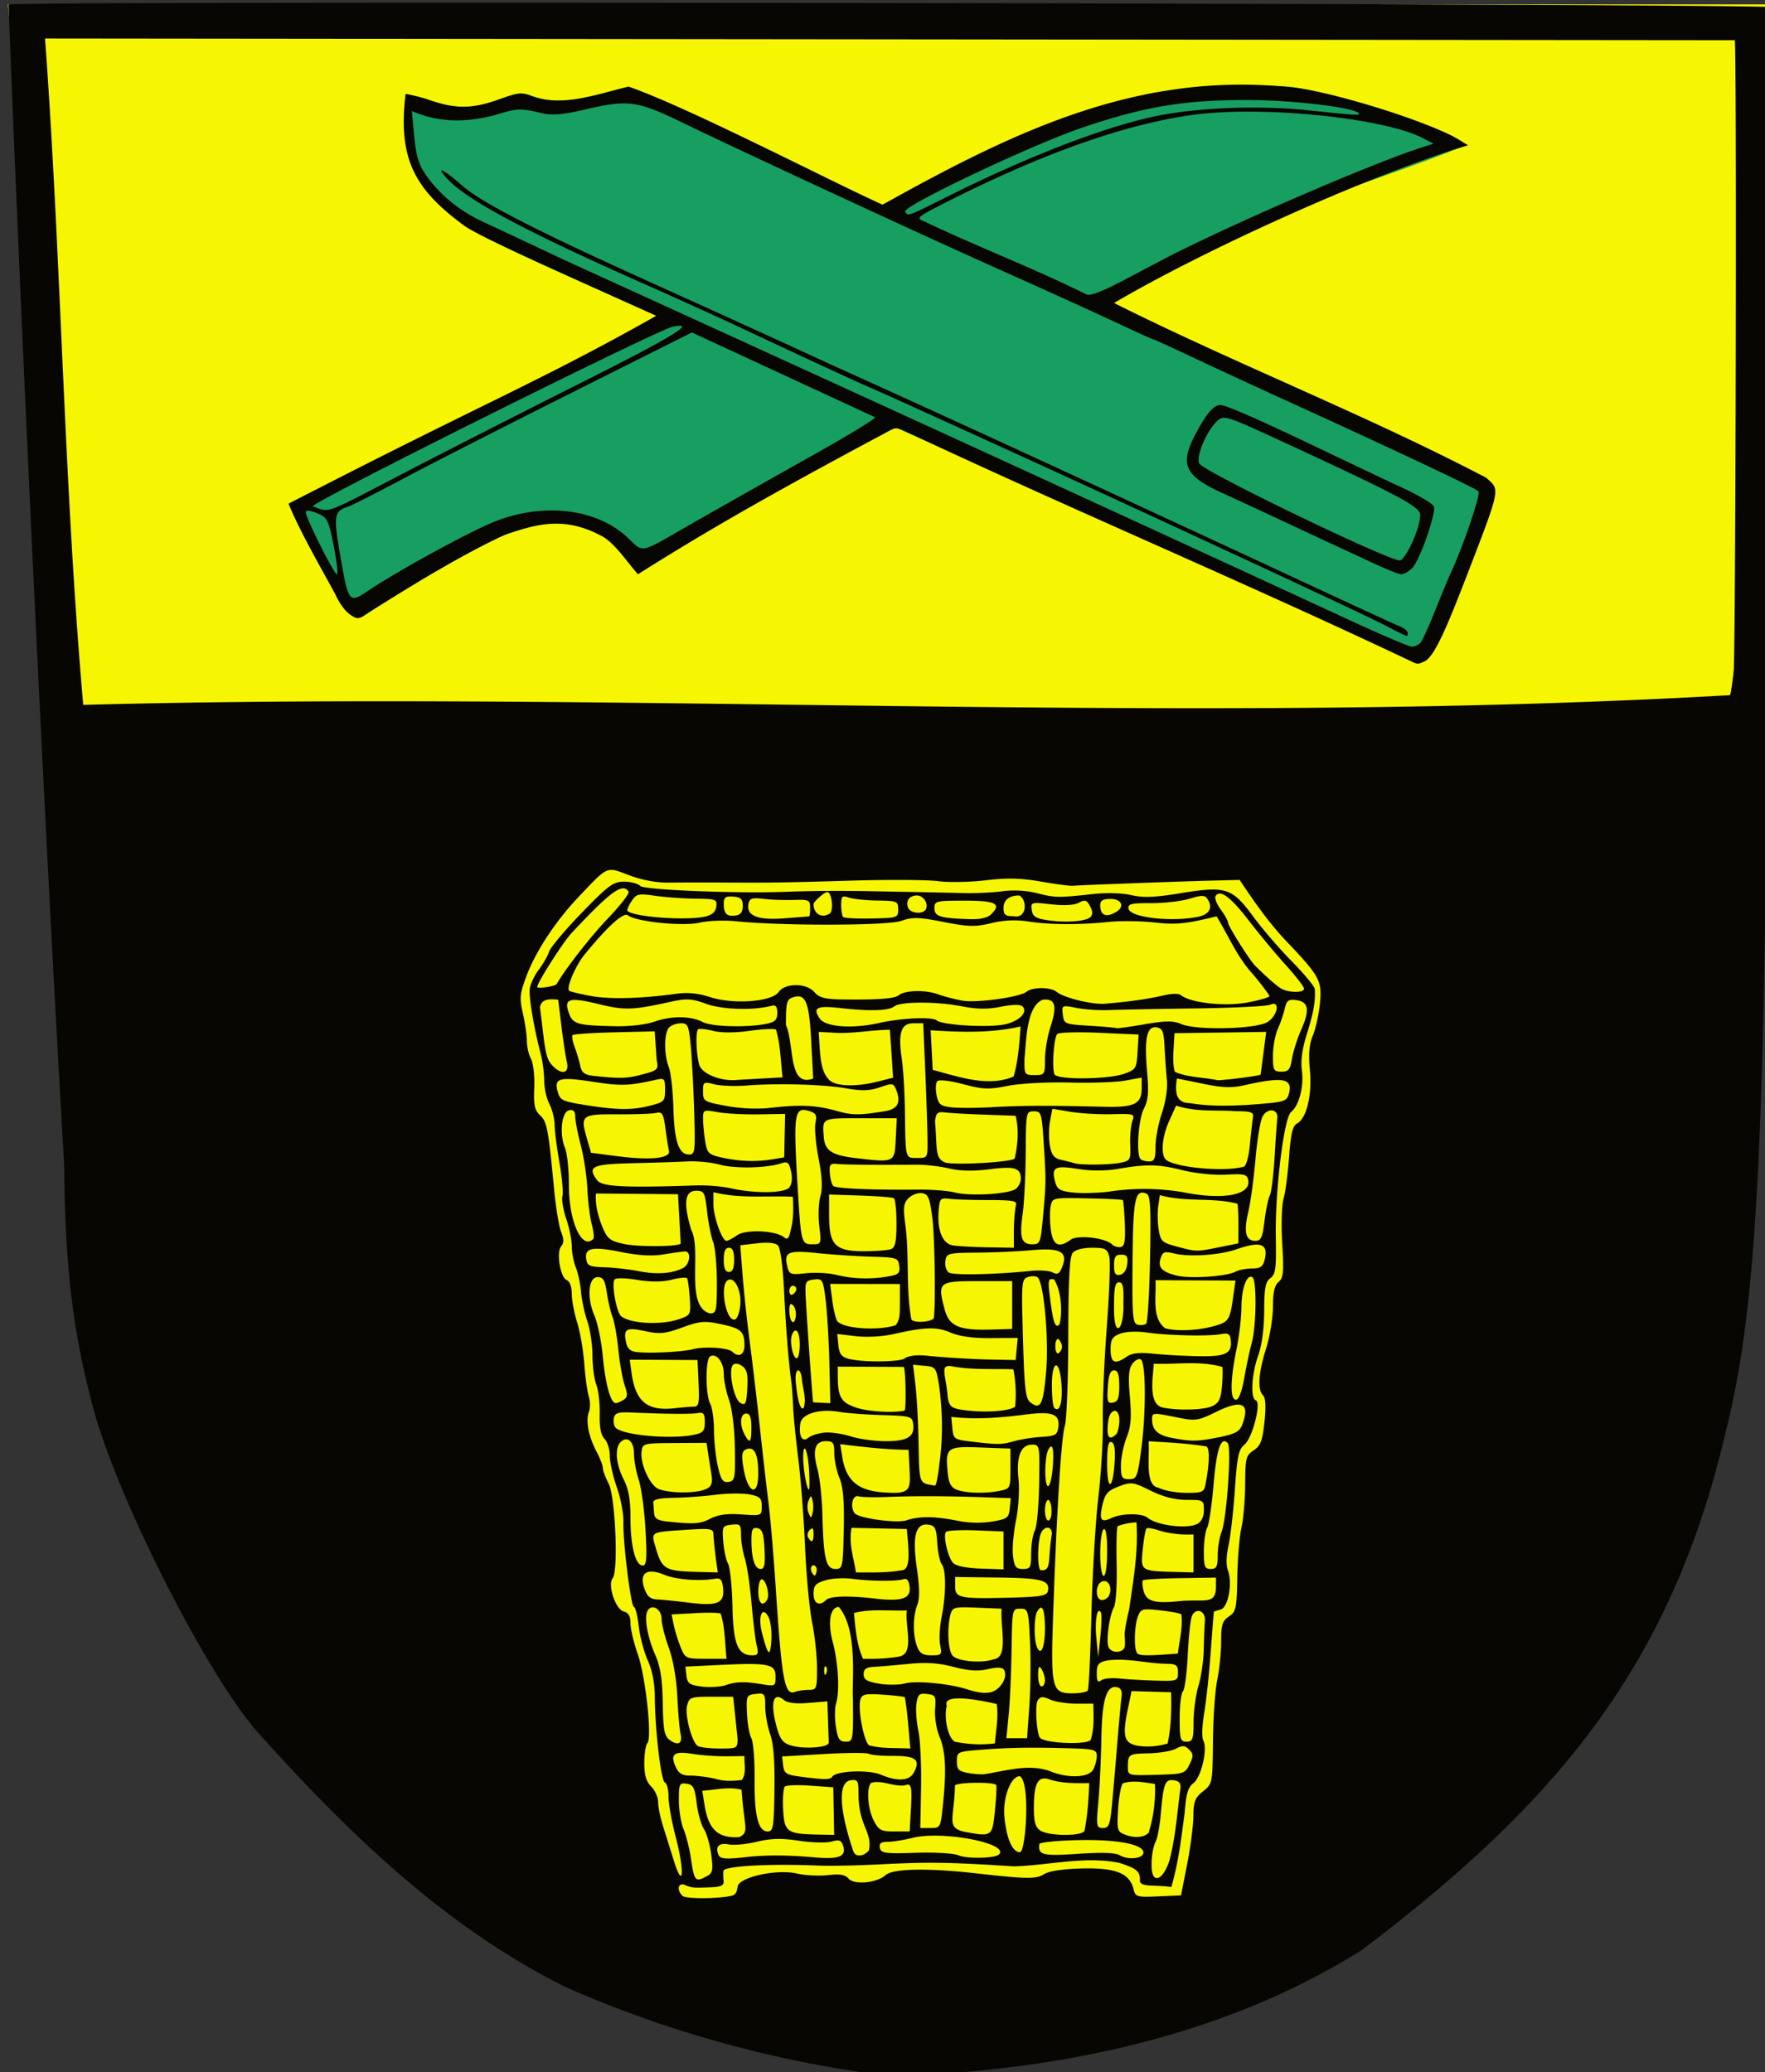
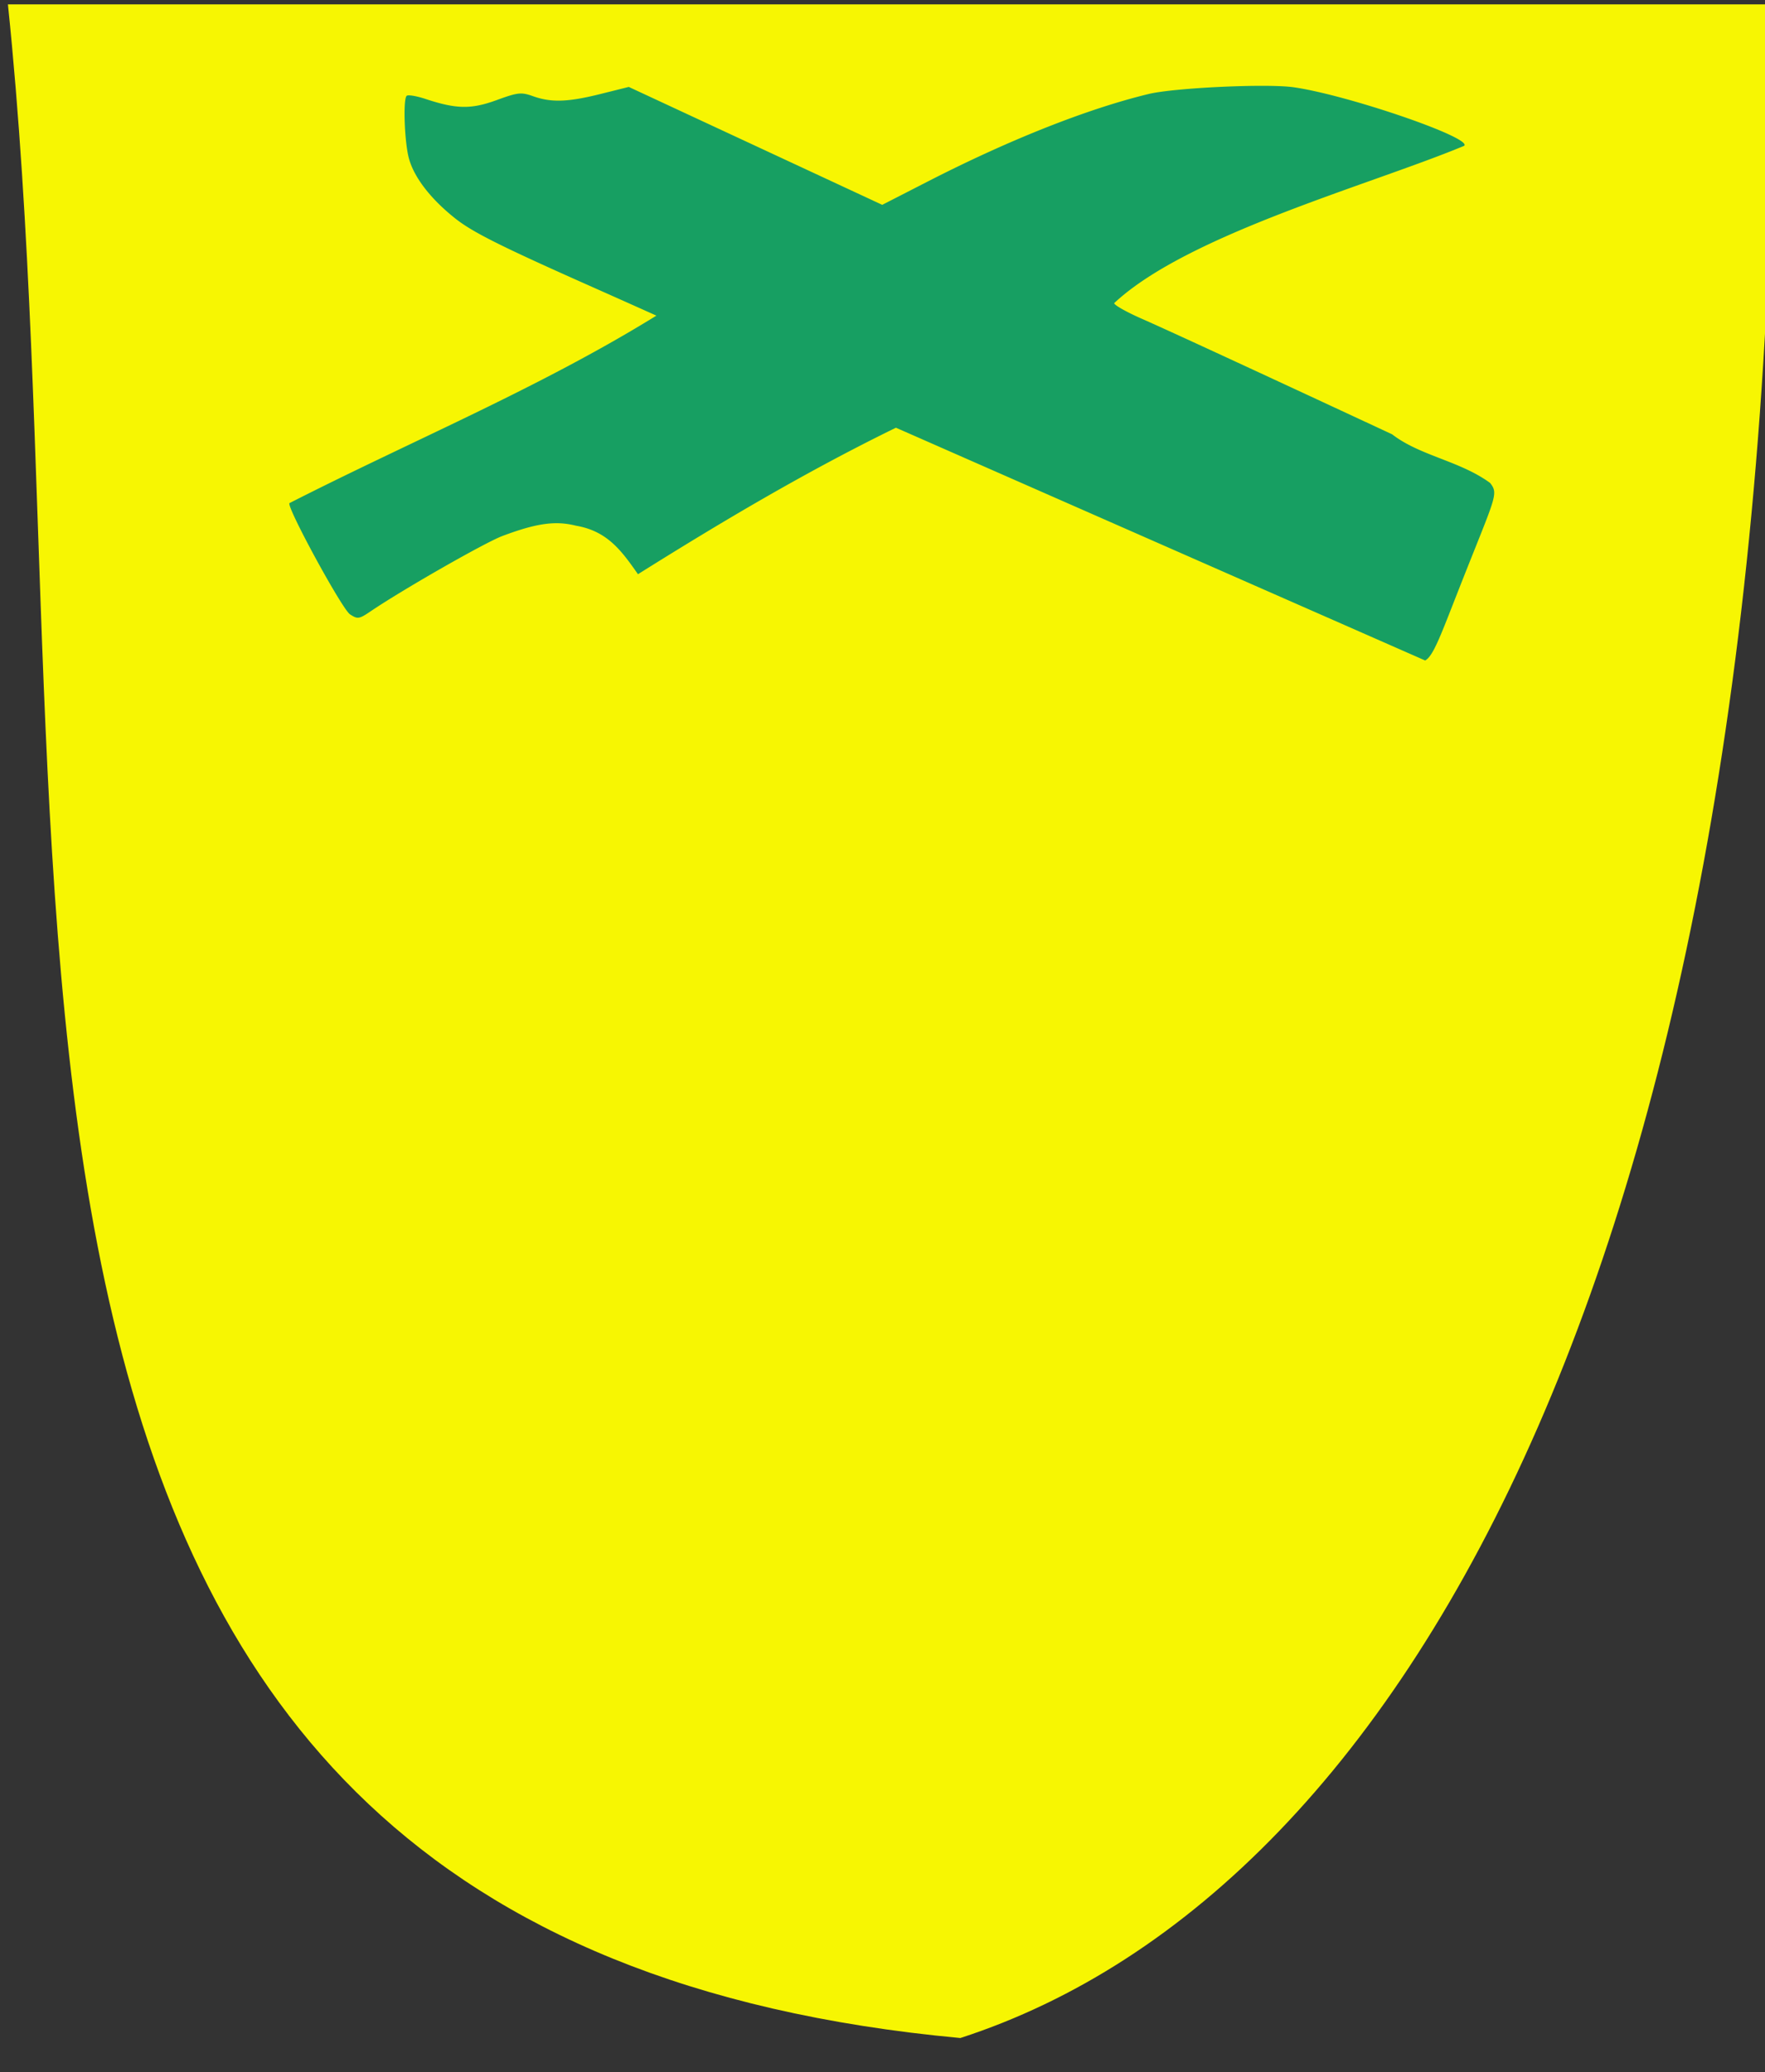
<svg xmlns="http://www.w3.org/2000/svg" xml:space="preserve" height="600" width="511">
  <rect width="100%" height="100%" fill="#333333" stroke="none" />
  <path d="M2.295 1.271h511.243c.528 356.027-104.186 546.234-235.496 588.805C-35.01 561.082 29.102 260.454 2.295 1.27z" style="fill:#f7f602" />
  <path d="M259.387 123.839c-25.768 12.58-50.411 27.185-74.68 42.416-4.685-6.68-8.797-12.495-17.952-14.045-5.939-1.5-11.457-.727-21.327 2.99-5.047 1.9-28.7 15.418-38.052 21.746-3.423 2.317-3.824 2.378-6.047.921-2.307-1.511-18.482-31.233-17.521-32.195 35.428-18.063 72.419-33.38 106.231-54.284a5514 5514 0 0 0-18.497-8.267c-26.449-11.747-34.669-15.857-39.719-19.857-7.06-5.593-11.864-11.786-13.406-17.285-1.3-4.635-1.773-17.141-.69-18.226.377-.377 2.852.031 5.5.907 8.92 2.95 13.19 3.017 20.574.32 6.141-2.241 7.101-2.345 10.5-1.132 5.281 1.885 10.083 1.73 19.528-.628l8.213-2.051 73.382 34.14 13.31-6.822c23.474-12.032 46.173-21.018 63.857-25.28 7.466-1.8 34.221-3.04 41.92-1.944 15.692 2.234 51.93 14.675 49.396 16.957-27.245 11.347-80.077 25.66-101.337 45.551.006.55 3.49 2.531 7.741 4.403 7.67 3.375 30.412 13.874 72.731 33.574 8.084 6.249 19.608 7.665 28.369 14.083 2.609 3.317 1.502 3.892-9.313 31.44-5.028 12.806-7.17 18.723-9.489 19.964L259.387 123.84z" style="fill:#179f62" />
-   <path d="M163.728 575.308c-34.852-17.373-62.684-44.39-88.465-73.037-14.561-15.815-41.22-68.107-48.353-94.849-5.823-21.825-8.099-40.958-8.32-69.953C13.06 242.96 6.33 101.375 2.471 1.305c1.706-1.081 511.343-.284 510.675.797-2.614 82.065 1.286 162.903-1.856 244.119-1.145 113.143-5.167 142.79-12.372 171.295-16.26 66.993-50.385 106.013-104.653 147.088-40.49 25.452-89.024 35.133-136.411 36.531-32.508-4.032-64.163-12.59-94.127-25.827zm49.814-28.924c0-2.793 11.139-5.33 17.234-3.924 2.347.54 6.37.745 8.94.453 3.452-.391 5.004-.133 5.933.986 1.593 1.92 8.205 1.305 10.752-1 2.086-1.887 12.167-2.085 26.141-.512 14.95 1.682 17.4 1.71 19.779.224 1.431-.894 5.52-1.5 11-1.629 9.692-.229 13.704 1.38 14.852 5.955.576 2.293.952 2.405 7.179 2.127l6.571-.293 1.771-9c.974-4.95 1.789-11.233 1.81-13.962.032-4.191.466-5.304 2.788-7.155 2.72-2.168 2.752-2.333 2.874-14.538.068-6.79.63-14.769 1.25-17.731.62-2.963 1.126-7.97 1.126-11.128 0-4.845.352-5.976 2.25-7.238 2.058-1.368 2.265-2.339 2.423-11.372.095-5.432.638-11.9 1.206-14.376.569-2.475 1.054-8.16 1.078-12.635.04-7.475.24-8.263 2.46-9.719 1.995-1.307 2.541-2.737 3.125-8.19.476-4.446.34-6.974-.417-7.731-1.662-1.663-1.35-6.42.888-13.564 1.093-3.486 1.987-8.944 1.987-12.127 0-4.14.466-6.176 1.637-7.147 1.39-1.154 1.548-2.818 1.047-11.042-.325-5.326-.154-11.183.379-13.014.533-1.832 1.256-7.29 1.606-12.128.488-6.738 1.027-9.005 2.304-9.688 2.772-1.484 4.391-8.218 3.715-15.452-.434-4.652-.186-7.518.868-10.043.812-1.942 1.733-6.117 2.047-9.276.636-6.403-.113-7.848-8.866-17.1-5.536-5.659-10.03-12.1-14.384-18.644l-7.926.196c-9.015.223-38.158 1.303-40.427 1.498-.825.071-4.963-.477-9.197-1.218-5.787-1.014-9.756-1.104-16-.364-4.566.541-10.742.653-13.724.25-2.982-.405-14.232-.477-25-.161-20.464.6-22.61.632-38.079.554-5.225-.027-11.975-.013-15 .03-3.416.05-7.728-.76-11.382-2.138-6.74-2.541-5.951-2.881-14.724 6.353-6.533 6.878-12.358 15.72-14.99 22.758-1.958 5.237-2.078 6.474-1.056 10.9.634 2.747 1.152 6.34 1.152 7.984 0 1.644.538 3.973 1.196 5.174.66 1.205 1.08 4.942.94 8.339-.21 5.02.103 6.494 1.696 8 2.013 1.902 2.377 3.824 4.043 21.345.496 5.225 1.412 10.792 2.036 12.372.833 2.114.838 3.226.017 4.215-1.465 1.766-.236 9.08 1.647 9.803.844.324 1.425 1.923 1.425 3.92 0 1.855.698 5.581 1.55 8.281.852 2.7 1.781 8.06 2.065 11.91.283 3.85.871 8.124 1.306 9.5.435 1.374.456 3.4.046 4.5-.973 2.611-.11 7.139 2.19 11.484 1.013 1.917 1.843 4.077 1.843 4.8 0 .723.758 2.755 1.683 4.515 1.92 3.654 2.842 25.33 1.163 27.374-1.543 1.879.798 9 3.162 9.618 1.42.371 1.992 1.366 1.992 3.458 0 1.615.94 5.595 2.087 8.844 2.29 6.48 4.222 24.33 2.8 25.856-.488.523-.887 3.11-.887 5.75 0 3.467.556 5.356 2 6.8 1.1 1.1 2 3.11 2 4.465 0 1.356.606 4.394 1.346 6.75.74 2.357 2.19 6.985 3.22 10.285 2.74 8.777 3.135 3.069.487-7.041-1.13-4.31-2.053-9.513-2.053-11.564 0-2.05-.475-3.887-1.056-4.08-1.123-.374-2.871-15.435-2.917-25.12-.016-3.603-.777-7.453-2.006-10.15-1.089-2.39-2.276-6.865-2.638-9.945-.362-3.08-.982-5.6-1.38-5.6-.894 0-3.253-18.995-3.06-24.657.077-2.287-.779-6.771-1.901-9.966-1.123-3.194-2.042-7.318-2.042-9.164 0-1.845-.687-4.043-1.527-4.883-1.05-1.05-1.485-3.296-1.391-7.179.074-3.108-.363-6.918-.973-8.466-.61-1.548-1.115-5.373-1.123-8.5-.008-3.127-.677-7.586-1.487-9.91s-1.632-6.15-1.828-8.5c-.195-2.351-.876-5.542-1.513-7.09-.637-1.548-1.158-4.28-1.158-6.072 0-1.791-.723-5.379-1.606-7.972-.884-2.594-1.382-5.578-1.106-6.631.275-1.053-.118-5.424-.874-9.712-.756-4.289-1.383-9.209-1.394-10.933-.01-1.725-.692-4.425-1.513-6-.822-1.576-1.497-4.613-1.5-6.749-.003-2.136-.431-5.511-.95-7.5-2.024-7.75-3.542-16.73-3.232-19.116.18-1.375 1.352-3.85 2.607-5.5 1.254-1.65 2.597-4 2.983-5.221.386-1.222 4.64-6.285 9.451-11.25 7.731-7.978 9.156-9.029 12.242-9.029 1.92 0 4.055.563 4.743 1.25 1.155 1.154 28.095 2.23 42.15 1.682 6.717-.261 15.642-.332 23.5-.187l14.5.269c4.124.076 10.2.209 13.5.295 3.3.086 8.336-.155 11.191-.535 3.2-.426 7.045-.21 10.018.56 5.154 1.338 6.224 1.353 16.29.236 3.785-.42 8.38-.284 11 .326 3.453.804 6.776.673 14.28-.56 13.057-2.148 14.905-1.557 20.963 6.7 2.61 3.555 7.672 9.434 11.25 13.064 3.58 3.63 6.557 7.23 6.618 8 .264 3.342-.344 6.816-2.26 12.9-1.376 4.37-1.86 7.871-1.477 10.682.63 4.622-.813 10.163-3.13 12.022-2.069 1.66-4.66 22.954-4.416 36.296.164 9.005-.059 10.684-1.568 11.795-1.425 1.048-1.767 2.853-1.797 9.5-.023 5.129-.68 10-1.75 12.99-1.906 5.327-2.273 12.362-.672 12.895 1.684.562-.98 10.95-3.287 12.819-1.69 1.368-2.121 3.396-2.781 13.06-.43 6.293-1.262 13.583-1.849 16.2-.657 2.933-.723 5.664-.172 7.114 1.406 3.698.094 10.803-2.101 11.377-1.018.266-1.89.543-1.94.617-.05.073-.464 5.308-.923 11.633-.458 6.325-1.317 14.354-1.909 17.842-.608 3.584-.707 7-.227 7.858 1.316 2.351-.613 10.6-2.881 12.316-1.555 1.178-2.118 3.077-2.521 8.5-.958 7.192-1.763 14.384-3.873 21.576-5.287-.807-9.525.282-9.088-2.303-.016-2.275-1.195-3.192-6.067-4.718-10.02-1.997-20.31.743-30.422 1.031-19.469-1.233-24.646-1.305-39.5-.543-6.05.31-13.7.455-17 .322-14.75-.593-27.459.125-27.615 1.56-.063.583-.035 1.847.063 2.81.14 1.368-.654 1.784-3.635 1.907-5.126.212-5.541.176-7.563-.654-1.976-.81-2.461 1.385-.695 3.15.965.966 11.608.835 14.695-.18.965-.561 1.051-1.348 1.25-2.36zm-8.906-3.163c1.714-.917 1.876-1.708 1.281-6.25-.375-2.86-1.336-6.207-2.136-7.439-.8-1.232-1.743-4.607-2.097-7.5-.544-4.46-.984-5.31-2.892-5.58-2.08-.296-2.25.063-2.25 4.782 0 2.806.609 6.557 1.352 8.336.743 1.779 1.687 5.477 2.097 8.218 1.045 6.977 1.27 7.24 4.645 5.433zm133.919-4.487c1.816-6.85 2.258-13.96 3.196-20.962.205-1.405-.353-2.092-1.873-2.309-2.556-.364-3.025.825-3.795 9.635-.304 3.48-.956 7.08-1.449 8.001-1.236 2.31-1.67 8.428-.707 9.985 1.134 1.836 3.24-.143 4.628-4.35zm-103.013-.994c7.264.69 9.545-.179 8.566-3.262-.533-1.679-1.132-1.906-3.357-1.274-1.49.423-5.74.312-9.444-.245-5.06-.762-8.083-.69-12.15.285-2.978.714-6.595 1.073-8.038.797-2.897-.554-4.068.508-3.163 2.867.483 1.256 1.744 1.426 6.839.922 6.911-.9 13.828-.68 20.747-.09zm53.673-.808c3.2-3.2-16.413-6.97-25.003-4.808-2.506.631-5.739 1.147-7.186 1.147-1.972 0-2.543.438-2.28 1.75.311 1.553 1.472 1.714 10.324 1.424 5.622-.184 11.063.14 12.472.74 2.457 1.048 10.548.872 11.673-.253zm41.827-.55c0-2.42-7.736-3.87-19.174-3.594-5.954.144-10.88.649-10.948 1.122-.454 3.183.922 3.533 11.151 2.836 6.893-.47 10.859-.337 12.11.407 2.473 1.468 6.861.975 6.861-.771zm-79.488-.624c1.155-5.363-3.06-6.938-3.012-16.645 0-3.556-.24-3.947-2.25-3.661-3.692.524-3.406 8.222.765 20.57.579 1.711 2.974 1.57 4.497-.264zm43.687-21.486c-2.644-.001-5.02 6.42-4.428 11.97.674 6.335 2.334 10.03 4.506 10.03 1.666-.18 3.068-20.396-.078-22zm-80.542 3.927c-3.793-.99-7.586.07-11.379.28l.662 4.146c1.135 7.113 3.918 9.68 10.06 9.277 3.034-1.523 1.365-2.778.657-13.703zm117.852 12.464c1.51-4.886 2.009-9.582 1.825-14.15-3.106-.41-6.26-1.173-9.286-.181-.524.52-1.14 3.864-1.366 7.431-.387 6.075-.263 6.546 1.953 7.41 2.763 1.078 5.488.876 6.874-.51zm-91.306-13.178-6.601-.466c-3.631-.256-6.964-.145-7.406.247-.442.393-.667 3.348-.5 6.568.344 6.624 1.061 7.148 10.033 7.338l4.729.1-.255-13.787zm46.81 6.657c.386-3.844.541-7.149.345-7.344-.913-.906-10.993-.791-11.92.136-.191 9.488-2.641 12.162 2.562 13.39 8.2 1.54 8.24 1.512 9.013-6.182zm27.298-7.87c-3.75.031-7.537.129-11.168-.947-3.52-1.338-4.795.649-4.857 7.563-.04 4.417.363 6.018 1.772 7.05 2.356 1.722 12.364 1.787 12.893.083.884-4.534 1.186-9.143 1.36-13.75zm-91.14 1.901c.118-8.293-.275-13.363-1.25-16.125-.781-2.216-1.42-5.802-1.42-7.969 0-3.709-.162-3.922-2.75-3.624-2.644.304-2.742.52-2.532 5.573.12 2.891.687 6.133 1.26 7.203.573 1.07 1 6.355.95 11.743-.099 10.714 1.039 15.298 3.797 15.297 1.592-.001 1.792-1.244 1.946-12.098zm39.49 6.08c.397-7.049.175-8.048-1.634-7.354-3.374.527-6.54-1.597-9.847-.708-1.426 1.426-1.009 7.544.746 10.936 1.448 2.8 2.105 3.144 6.011 3.144h4.386l.339-6.018zm9.298-1.732c1.035-10.096.759-15.485-1.01-19.72-.876-2.096-1.448-5.66-1.27-7.92.296-3.79.117-4.133-2.307-4.415-2.262-.262-2.692.128-3.084 2.8-.25 1.707-.002 5.219.552 7.804.555 2.586.909 9.989.788 16.451l-.22 11.75h2.93c2.882 0 2.94-.11 3.621-6.75zm48.986-.5a2016.38 2016.38 0 0 0 1.525-17.75c.47-5.775 1.006-11.61 1.192-12.969.232-1.69-.192-2.576-1.344-2.81-3.005-.61-4.308 3.68-4.488 14.78-.093 5.774-.48 13.987-.86 18.25-.649 7.308-.575 7.75 1.308 7.75 1.75 0 2.08-.896 2.667-7.25zm-107.195-6.673c1.372-1.899.631-4.564.75-6.895l-5.25.055c-2.887.03-7.328-.288-9.87-.707-5.294-.872-6.474.073-4.768 3.815.861 1.892 1.894 2.493 4.263 2.483 1.719-.007 4.925.398 7.125.9 2.594.803 5.129.697 7.75.349zm26.162-.934c1.051-1.7 10.45-2.099 14.049-.595 4.925 2.058 8.261 1.84 9.581-.626 1.977-3.693.575-4.82-5.955-4.79-3.31.017-6.483-.259-7.053-.611-.57-.353-6.46-.324-13.088.064l-12.05.705.302 2.605c.263 2.269.884 2.683 4.802 3.205 7.133.95 8.846.959 9.412.043zm62.972-1.627c5.196 2.17 11.295 1.953 12.581-.45.57-1.064 1.035-2.83 1.035-3.925 0-1.798-.753-2.013-7.75-2.214-11.077-.32-17.757-.21-25.75.42-6.868.543-7 .606-7 3.353 0 2.416.48 2.884 3.5 3.415 1.925.338 4.128.44 4.895.226 6.08-.977 12.48-2.953 18.489-.825zm40.473-1.942c1.162-2.39 1.143-3.003-.134-4.28-1.22-1.22-1.904-1.267-3.786-.26-1.263.676-4.803 1.282-7.866 1.348-5.893.125-6.07.243-6.07 4.032 0 2.376.13 2.41 8.25 2.183 7.94-.224 8.3-.337 9.606-3.023zm-130.857-7.434-1.271-12.14h-6.346c-5.992 0-6.38.144-6.994 2.59-.692 2.754 1.328 10.417 3.07 11.645.572.404 3.404.741 6.291.75 5.114.015 5.25-.06 5.25-2.845zm26.4 1.092-.4-11.896-5.498.456c-3.61.299-6.029.015-7.042-.826-2.918-2.421-3.957.293-2.475 6.469 1.055 4.397 1.84 5.697 3.917 6.485 3.586 1.359 11.625.878 11.498-.688zm22.037-13.073c-.157-.188-2.988-.53-6.29-.759-5.078-.353-6.092-.146-6.56 1.341-.853 2.709.979 12.37 2.531 13.353 3.966.99 7.931.669 11.896.906-.47-4.954-.754-9.929-1.577-14.841zm76.063 13.384c1.065-4.948 1.12-9.895 1-14.843l-11.432-.342-1.104 5.317c-1.577 7.599-1.07 9.689 2.536 10.425 2.652.542 5.91.34 9-.557zm-141.017-2.854c-.288-1.204-.705-6.014-.927-10.689-.245-5.16-1.22-10.749-2.48-14.225-1.141-3.149-2.076-6.875-2.076-8.281 0-2.84-2.74-4.53-4.011-2.475-1.12 1.812-.125 7.614 2.227 12.981 1.444 3.295 2.014 7 2.128 13.831.132 7.898.448 9.544 2.054 10.718 2.414 1.765 3.76.953 3.085-1.86zm91.55-8.58c-3.645-.868-15.887-3.453-14.47.498-.892 3.554.366 9.242 2.301 10.402 3.782.746 7.643 1.014 11.636.491.307-3.787 1.064-7.609.532-11.392zm27.202 10.391c1.11-3.5.788-7 .765-10.5h-4.953c-2.724 0-6.13-.537-7.571-1.193-2.135-.972-2.796-.926-3.575.25-.854 1.288-.317 9.824.682 10.849 1.555 1.595 13.559 2.082 14.652.594zm-72.92-38.5c-2.513 0-3.282 4.44-1.758 10.148 1.609 6.02 2.063 14.324.972 17.763-.4 1.257-.43 4.267-.066 6.688.549 3.66 1.029 4.401 2.849 4.401 2.138 0 2.186-.284 2.089-12.25-.4-4.869 1.593-20.067-4.086-26.75zm102.696 33.25c.006-3.162.645-7.837 1.419-10.388s1.464-7.276 1.534-10.5c.069-3.224.218-6.973.331-8.33.248-2.982-2.682-4.014-3.777-1.33-.404.989-.94 6.073-1.19 11.298s-.876 9.928-1.391 10.45c-.515.523-.937 4.01-.937 7.75 0 6.134.196 6.8 2 6.8 1.767 0 2.002-.67 2.011-5.75zm-47.542-4.5c.36-5.087.447-13.525.193-18.75-.445-9.174-.542-9.5-2.811-9.5-2.327 0-2.352.12-2.527 12-.097 6.6-.473 15.038-.835 18.75l-.66 6.75h5.985l.655-9.25zm-63.887-4.75c2.3 0 2.418-.306 2.418-6.25 0-3.437-.637-9.4-1.413-13.25-.777-3.85-1.702-13.75-2.056-22-.354-8.25-1.24-19.725-1.967-25.5-.728-5.775-1.398-12.525-1.49-15-.092-2.475-.317-5.625-.499-7-.851-6.417-1.577-15.503-2.117-26.5-.351-7.155-1.067-12.474-1.773-13.175-.756-.75-2.94-.97-6.041-.608l-4.857.567.663 8.608c.364 4.735 1.313 13.558 2.11 19.608.796 6.05 2.1 17.075 2.896 24.5.797 7.425 1.907 17.1 2.466 21.5.559 4.4 1.503 15.425 2.099 24.5 1.805 27.515 2.589 31.748 5.662 30.568.815-.312 2.57-.568 3.9-.568zm54.587-.25c1.957-1.576 2.851-4.1 1.964-5.536-.469-.758-1.93-.821-4.658-.202-2.876.652-5.634.47-9.975-.662-4.333-1.129-7.944-1.37-13-.866-3.85.383-8.35.769-10 .857-2.265.12-3 .642-3 2.132 0 1.555.946 2.133 4.472 2.735 2.46.42 5.835.388 7.5-.07 3.176-.875 12.915.052 18.028 1.715 4.233 1.376 6.873 1.345 8.67-.103zm26.23.413c.285-.46.753-10.385 1.04-22.055.288-11.67 1.193-26.93 2.012-33.913.819-6.982 1.402-16.97 1.295-22.195-.106-5.225.414-17.458 1.156-27.184.742-9.726 1.059-18.838.704-20.25-.568-2.263-1.157-2.566-5.002-2.566-2.627 0-4.846.588-5.586 1.48-.888 1.07-1.24 7.78-1.272 24.25-.024 12.523-.467 24.12-.983 25.77-1.036 3.306-2.37 24.692-3.374 54.07-.758 22.175-.459 23.43 5.588 23.43 2.148 0 4.138-.377 4.423-.837zm-94.649-1.842c4.185.692 4.25.658 4.25-2.195 0-3.603-1.995-4.014-16.16-3.332l-9.946.479.303 2.613c.258 2.224.9 2.694 4.303 3.148 2.2.294 5.35.131 7-.362 3.427-1.318 6.72-.894 10.25-.351zm82.235-1.07c-.008-.963-.451-2.426-.985-3.25-.735-1.14-.973-.717-.984 1.75-.008 1.787.434 3.25.984 3.25s.993-.788.985-1.75zm21.515-.546c2.2.24 6.925.518 10.5.617 6.315.173 6.5.107 6.5-2.322 0-2.18-.448-2.507-3.5-2.557-5.68-.103-11.274-1.743-16.96-.952-2.574.566-3.04 1.134-3.04 3.711 0 2.295.307 2.8 1.25 2.054.688-.544 3.05-.792 5.25-.551zm-84.895-3.434c-.333-.332-.57.258-.526 1.313.048 1.164.285 1.401.604.604.29-.722.254-1.585-.078-1.917zm48.538-2.135c4.442-.47 1.849-9.38 2.303-14.636l-7.095-.291c-6.667-.274-7.133-.153-7.71 2-1.069 3.99-.69 10.599.686 11.97 1.62 1.615 8.599 2.18 11.816.957zm-79.017-13.178c-.344-.299-3.69-.371-7.436-.162l-6.81.38.674 3.162c.37 1.74 1.275 4.625 2.01 6.412 1.295 3.154 1.511 3.25 7.29 3.25h5.957c-.488-4.347-.39-8.844-1.685-13.042zm53.874-.958c-5.075.206-10.357-.545-15.302.75.444 4.46.725 8.935 2.613 13.25 3.504.083 6.983-.046 10.44-.63 4.634-.831 1.633-8.789 2.25-13.37zm-43.447 10.25c-.374-1.512-1.051-7.025-1.505-12.25-.453-5.225-1.325-11.072-1.936-12.993-.611-1.922-1.112-4.989-1.112-6.817 0-3.035-.238-3.295-2.75-3.006-2.605.3-2.732.552-2.405 4.809.19 2.47.821 5.383 1.404 6.471.582 1.089 1.155 6.616 1.273 12.283.228 11.013 1.536 14.253 5.75 14.253 1.638 0 1.85-.453 1.281-2.75zm3.38-8.376c-1.816-3.393-3.098-.107-1.84 4.72 1.723 6.619 2.338 7.12 2.683 2.19.182-2.594-.197-5.703-.843-6.91zm49.718 8.128c-.33-1.648-.129-5.36.447-8.25 1.293-6.484 1.293-13.576 0-15.133-.533-.643-1.111-3.408-1.284-6.144-.27-4.277-.628-5.02-2.554-5.293-3.716-.528-4.72 3.243-3.353 12.592.81 5.546.849 8.74.126 10.64-1.3 3.42-1.325 8.687-.057 12.021.762 2.004 1.664 2.565 4.125 2.565 2.965 0 3.114-.175 2.55-2.998zm46.545-9.38c-1.06-1.973-1.81 2.228-1.315 7.378l.528 5.5.63-6c.346-3.3.416-6.395.157-6.878zm23.284.524c-.302-.301-3.051-.823-6.11-1.16-5.2-.573-5.62-.458-6.465 1.766-1.076 2.83-1.2 9.62-.194 10.625.444 1.056 6.435.494 11.77.123.408-3.762 1.478-7.573.999-11.354zm-41.873-.564c-.78 2.036-.782 7.797-.002 9.83 1.193 3.109 2.396.362 2.396-5.47-.062-1.415-.055-8.705-2.394-4.36zm25.449 6.586c-.1-.733.493-4.108 1.317-7.5 1.176-8.233 2.66-16.362 2.117-25.168-1.883.11-3.683.426-5.422 1.1-.306.305-.444 5.27-.307 11.033.14 5.82-.21 11.337-.783 12.408-1.335 2.496-2.327 9.606-1.603 11.494.802 2.09 4.598 1.863 4.744-.285.086-1.029.014-2.057-.063-3.082zm-116.247-13.484c-.247-2.551-.706-3.118-2.309-2.854-4.712.776-11.353.258-14.72-1.148-5.022-2.099-7.32-.531-5.764 3.932.827 2.373 1.709 3.123 3.781 3.216 1.487.067 5.628.486 9.203.93 8.18 1.02 10.22.172 9.809-4.076zm12.727 3.26c.87-1.41-.315-5.944-1.555-5.944-.54 0-.98 1.575-.98 3.5 0 3.407 1.215 4.578 2.534 2.443zm17.073.048c1.163-1.163 6.588-1.325 14.179-.422 7.722.918 10.414.017 10.025-3.355-.216-1.88-.774-2.57-1.813-2.243-2.034.64-9.536.577-14.888-.124-2.414-.317-5.901-.111-7.75.456-2.781.854-3.362 1.52-3.362 3.864 0 2.875 1.699 3.734 3.61 1.824zm112.891-3.492v-3l-10.33.163c-5.68.09-10.54.374-10.798.632-.258.258-.18 1.622.174 3.03.738 2.941 2.946 3.662 9.454 3.084 7.84-.94 11.27 1.301 11.5-3.909zm-48.656.903c.663-3.114-1.692-3.759-14.322-3.92l-12.522-.16v2.775c0 3.33 1.376 3.596 16.5 3.19 8.258-.223 10.06-.551 10.344-1.885zm17.795 1.097c.874-2.28-.354-4.546-2.1-3.876-2.036.78-2.041 5.376-.007 5.376.842 0 1.79-.675 2.107-1.5zm-85.034-8.229c-1.017-1.016-1.856.514-1.022 1.863.63 1.02.866 1.02 1.205.004.231-.694.149-1.535-.183-1.867zm84.395-4.33c0-4.451-.369-6.83-1-6.44-.55.34-1 3.516-1 7.058 0 3.628.437 6.441 1 6.441.573 0 1-3.02 1-7.059zm-114-5.003c0-1.601-.792-1.732-7.75-1.279-10.608.691-10.303.52-8.993 5.031 1.887 6.497 2.634 6.921 12.63 7.174l5.385.136c-.526-3.677-1.037-7.354-1.272-11.062zm54.419 10.455c3.018-.044 2.006-6.469 1.581-11.964l-16-.34c-.886 4.779.673 8.668 1.262 12.911 4.4.013 8.812.15 13.157-.607zm43.581-10.532c0-2.626-2.643-2.32-3.37.39-.812 3.03-.79 9.256.037 10.083 3.41.397 2.023-2.773 3.333-10.473zm41 .14c-3.362.147-6.668-.153-9.901-1.116-1.76-.614-3.43-.886-3.711-.606-.28.281-.767 2.994-1.08 6.03-.649 6.283-.634 6.294 9.442 6.555l5.25.136v-11zm-124.2 4.259c-.236-4.528-.67-5.81-2.05-6.073-1.421-.27-1.747.385-1.736 3.49.02 5.338.97 8.323 2.653 8.323 1.113 0 1.366-1.284 1.133-5.74zm22.94-5.665c.173-8.29-.168-12.375-1.25-14.966-.82-1.96-1.49-5.154-1.49-7.097 0-3.075-.315-3.532-2.432-3.532-3.178 0-3.953 2.6-2.425 8.135.663 2.4 1.3 8.296 1.417 13.1.308 12.673 1.04 15.765 3.736 15.764 2.13 0 2.212-.387 2.444-11.404zm46.26.557-8.098-.326c-4.454-.179-8.324.04-8.6.49-.813 1.324.664 7.507 2.149 8.992.83.83 3.97 1.455 7.96 1.585l6.59.213v-10.954zm8 6.282c0-2.51.476-5.454 1.057-6.54.581-1.086 1.144-7.131 1.25-13.434.19-11.222.147-11.46-2.021-11.46-3.274 0-4.632 3.416-3.95 9.937.334 3.194.017 8.386-.737 12.082-.727 3.565-1.11 8.169-.85 10.231.396 3.156.849 3.75 2.86 3.75 2.173 0 2.391-.418 2.391-4.566zm54 .631c0-2.164.5-5.201 1.113-6.75 1.503-3.806 2.948-24.555 1.794-25.765-1.95-2.044-3.23 1.718-4.095 12.04-.493 5.885-1.327 11.505-1.854 12.49-.527.983-.958 4.068-.958 6.854 0 4.4.264 5.066 2 5.066 1.662 0 2-.666 2-3.935zm-165.65-7.315c-.312-5.637-1.193-12.178-1.959-14.535-.765-2.356-1.39-5.796-1.39-7.643 0-3.553-1.958-5.215-3.879-3.294-1.72 1.72-1.338 6.378.878 10.722 1.466 2.874 2 5.894 2 11.311 0 8.12 1.447 13.69 3.556 13.69 1.096 0 1.25-1.996.794-10.25zm48.65 1.05c0-1.615-.295-1.904-1.112-1.087-.613.612-.811 1.602-.441 2.2 1.034 1.674 1.553 1.302 1.553-1.113zm111.123-2.866c1.188-.635 1.877-2.092 1.877-3.969 0-2.89-.126-2.965-4.977-2.965-3.368 0-6.738-.863-10.417-2.667-5.146-2.524-5.643-2.59-9.242-1.22-3.145 1.197-3.957 2.1-4.695 5.222-1.059 4.474-.456 5.386 2.583 3.908 2.831-1.378 8.803-1.443 10.405-.113 2.761 2.292 11.516 3.384 14.466 1.804zm-140.913-1.542c2.185-1.13 4.85-1.483 8.95-1.187 5.816.421 5.84.411 5.84-2.346 0-2.388-.496-2.861-3.606-3.445-1.984-.372-6.371-.324-9.75.106-3.38.43-8.844.827-12.144.881-4.139.069-5.969.487-5.9 1.35.055.687.168 2.122.25 3.189.114 1.47 1.06 2.035 3.9 2.332 7.727.808 9.428.688 12.46-.88zm71.585.658c2.946.631 6.845.724 9.8.232 4.495-.749 4.93-1.067 5.2-3.8l.295-2.982-7.795-.258c-11.544-.382-19.951-.41-27.795-.09-3.85.156-7.664.073-8.476-.184-1.692-.536-2.516 2.792-1.194 4.825 1.025 1.575 13.012 3.153 15.355 2.021 4.755-1.448 9.818-.671 14.61.236zm26.205-6.05c-.55 0-1 1.35-1 3s.45 3 1 3c1.368-.51 1.049-5.407 0-6zm-68.272.25c-.398-1.666-.454-1.666-1.18 0-.419.963-.419 2.538 0 3.5.726 1.667.782 1.667 1.18 0 .23-.962.23-2.537 0-3.5zm-29.204-6.968-1.522-9.792-9.251.05c-9.084.048-9.256.094-9.545 2.526-.426 3.585 2.5 9.89 5.024 10.824 3.197 1.182 10.243 1.261 13.173.147 2.022-.682 2.315-1.79 2.12-3.755zm57.272-2.16-.296-5.622c-6.792-.05-13.282-.853-19.783-1.631l.616 3.792c1.127 6.944 4.766 9.876 12.667 10.207 7.32.523 7.01-1.12 6.796-6.746zm26.08 6.253c3.068-.614 3.124-.729 3.124-6.426v-5.802l-8.627-.323c-9.778-.367-10.23-.023-9.536 7.26.286 3.001.946 4.289 2.525 4.926 2.595 1.047 8.274 1.213 12.513.365zm59.543-1.625c1.237-6.086 1.341-10.9.245-11.23-5.555-.914-11.11-1.154-16.664-1.494.357 4.479-1.133 12.726 2.75 13.402 1.513.82 5.104 1.51 7.981 1.532 4.638.036 5.283-.215 5.688-2.21zm-129.434-3.5c-.018-5.536-1.127-7.793-3.4-6.92-1.292.495-1.485 1.477-.964 4.895 1.199 7.857 4.388 9.336 4.364 2.025zm14.72-.724c-.34-5.848-1.705-8.902-1.705-3.817 0 3.394 1.04 9.291 1.638 9.291.213 0 .243-2.463.068-5.474zm37.717-24.026c-.9-5.859-1-6.007-4.268-6.32l-3.347-.32.688 5.82c.378 3.2.778 10.32.888 15.82.267 13.306-.015 12.511 4.75 13.384.35.064.948-2.921 1.331-6.634 1.003-7.26.883-14.506-.042-21.75zm31.476 18.067c-1.076 2.749-1.072 10.433.006 10.433.497 0 1.09-2.362 1.32-5.25.071-.632.78-9.071-1.326-5.183zm19.262 3.52c.232-3.696-.056-5.547-.91-5.834-.918-.308-1.25 1.38-1.25 6.364 0 7.998 1.65 7.593 2.16-.53zm-109.944-4.134c-.095-5.595-.793-11.339-1.688-13.876-.84-2.38-1.528-5.792-1.528-7.58 0-3.393-2.159-6.135-3.956-5.024-1.372.848-1.346 11.094.035 13.674.593 1.109 1.086 4.567 1.095 7.685.01 3.117.514 7.825 1.122 10.462.905 3.928 1.463 4.74 3.093 4.5 1.837-.272 1.975-1.015 1.827-9.841zm117.666.297c1.408-10.565 1.337-24.997-.127-25.902-.582-.36-1.685.203-2.452 1.25-1.06 1.446-1.232 3.751-.723 9.61.522 5.99.31 8.613-.954 11.77-.894 2.235-1.626 5.854-1.626 8.042 0 3.515.276 3.98 2.358 3.98 2.21 0 2.432-.553 3.524-8.75zm-36.79-2.259c1.975-.548 5.575-1.108 8-1.244 3.831-.214 4.454-.567 4.753-2.69.562-3.98-1.728-4.823-10.033-3.694-6.98.875-13.96 1.409-20.94.603l.314 3.267c.3 3.119.541 3.294 5.314 3.86 8.038.953 8.817.947 12.592-.102zm-76.092-3.99c0-2.89-.416-4-1.5-4-1.736 0-1.984 3.226-.464 6.065 1.526 2.853 1.964 2.392 1.964-2.066zm21.22 1.515c1.804-.158 5.209.335 7.565 1.098 2.357.762 6.914 1.386 10.128 1.386 6.38 0 8.47-1.346 7.914-5.1-.304-2.06-.908-2.227-8.827-2.448-4.675-.13-10.315-.549-12.534-.93-5.776-.99-10.883.53-11.295 3.36-.528 3.636.562 5.585 2.311 4.133.802-.665 2.934-1.34 4.738-1.499zm114.197 1.33c4.603-.925 5.933-1.636 6.667-3.566 2.391-6.29.024-7.458-7.575-3.74-5.231 2.56-5.91 2.656-11.205 1.592-7.249-1.456-7.306-1.45-7.288.618.026 2.998 1.633 4.504 5.63 5.276 5.739 1.108 7.466 1.086 13.771-.18zm-151.917-.724c2.522-.54 3-1.118 3-3.632 0-2.443-.365-2.924-2-2.63-1.935.348-8.665.296-18.979-.146-4.15-.178-5.04.095-5.344 1.642-.2 1.021.048 2.269.551 2.772 2.182 2.182 16.168 3.406 22.772 1.994zm122.3-.322c.696-1.515 1.43-6.173-.55-6.615-1.223.232-1.843 1.459-2.06 4.074-.319 3.844.505 4.647 2.61 2.541zm-61.484-6.637c.585-.117.337-12.663-.25-12.663l-19.066-.076.014 3.038c.026 5.768.999 7.375 5.34 8.826 3.43 1.145 10.421 1.584 13.962.875zm32.041-1.172a37.07 37.07 0 0 0-.519-10.807c-5.775-.178-11.63.21-17.35-.776-4.29-.989-2.13 2.167-1.614 9.092.58 2.733 1.08 3.055 5.631 3.613 5.546.681 12.533.115 13.852-1.122zm-93.103.02c1.528-.01 1.715-.881 1.451-6.76l-.303-6.75-9.805-.046-9.805-.045.493 3.678c1.144 8.524 4.57 11.313 12.715 10.349 1.925-.228 4.29-.42 5.254-.426zm31.372-7.804c-.075-1.489-.567-2.707-1.094-2.707-.527 0-.844 1.35-.705 3 .462 5.486 1.326 8.524 2.258 7.948.962-2.52-.198-5.545-.46-8.24zm75.182 1.765c-.448-7.74-2.808-7.926-2.808-.222 0 3.254.308 6.224.684 6.6 1.482 1.482 2.416-1.323 2.124-6.378zm43.554 5.91c1.981-.903 2.536-2.015 2.869-5.75.227-2.548.263-5.082.08-5.632-6.474-1.864-13.203-.67-19.81-.927l-.32 3.868c-.464 5.615.487 8.356 3.071 8.854 4.577.881 11.727.672 14.11-.414zm-135.998-11.605c-1.08-.79-2.113-.927-2.685-.356-1.441 1.442.199 9.91 2.13 10.998 1.48.833 1.73.305 2.001-4.203.241-4.006-.081-5.441-1.446-6.44zm87.965 1.642c.81-9.2-.589-25.243-2.377-27.268-.413-.467-1.663-.56-2.778-.206-1.96.622-2.012 1.228-1.545 17.85.405 14.453.747 17.407 2.137 18.469 2.943 2.248 3.72.742 4.563-8.845zm-122.358 8.12c1.203-.76 1.264-1.531.338-4.234-.623-1.818-1.443-6.433-1.822-10.256-.379-3.823-1.136-8.098-1.684-9.5-.547-1.402-1.294-4.574-1.66-7.049-.534-3.6-1.065-4.5-2.655-4.5-2.696 0-3.186 5.951-.92 11.152.923 2.116 2.014 7.448 2.425 11.848.748 8 2.274 13.514 3.733 13.485.426-.008 1.436-.434 2.245-.945zm59.602-10.789c-.155-6.462-.637-14.586-1.071-18.052-.755-6.035-.9-6.29-3.395-6-2.415.28-2.591.633-2.394 4.802.269 5.681 2.015 30.415 2.171 30.75l4.97.25-.281-11.75zm83.927 6.736c0-3.32-.39-4.486-1.5-4.486-1.084 0-1.585 1.341-1.808 4.835-.268 4.211-.075 4.79 1.5 4.486 1.424-.274 1.808-1.302 1.808-4.835zm36.185-2.236c.603-3.437 1.585-8.05 2.182-10.25 1.345-4.954 1.472-18.172.184-18.969-1.61-.995-3.165 3.292-3.177 8.761-.006 2.865-.655 8.358-1.442 12.208-1.81 8.863-1.864 14.5-.137 14.5.804 0 1.71-2.367 2.39-6.25zm-89.301-6.261c4.464.402 11.491.793 15.616.87l7.5.141.62-6.397-7.81.056c-5.157.037-9.108-.505-11.63-1.595-4.016-1.734-7.39-1.644-16.595.444-3.13.71-7.693.961-10.814.594l-5.4-.634.315 3.227c.24 2.458.91 3.391 2.814 3.916 4.177 1.152 15.82.99 16.575-.232 2.656-1.256 5.94-.606 8.809-.39zm55.25.055c1.53-1.071 3.64-1.297 7.973-.853 3.241.332 9.173.65 13.181.707 7.745.109 9.487-.842 8.968-4.898-.2-1.56-.806-1.89-2.756-1.5-3.409.68-15.401.427-21.5-.453-2.972-.43-6.115-.291-7.75.34-2.278.882-2.75 1.668-2.75 4.588 0 3.867 1.263 4.43 4.635 2.069zm-94.634-3.544c0-3.877-1.264-5.36-2.29-2.686-.696 1.815.328 6.686 1.407 6.686.486 0 .883-1.8.883-4zm-31 1.38c3.326-.877 10.26-.453 11.45.7 1.857 1.799 3.55.922 3.535-1.83-.023-4.06-.935-4.878-6.846-6.136-4.731-1.006-6.041-.892-11.158.974-4.945 1.802-6.51 1.96-10.639 1.075-5.54-1.189-6.397-.73-5.659 3.031.393 2 1.21 2.773 3.173 3 3.774.437 13.2-.038 16.144-.814zm106-2.88c-.569-.352-1 .51-1 2s.431 2.352 1 2c1.39-1.387 1.066-2.592 0-4zm-46-10.218v-5.782l-20.195-.032.66 5.016c.362 2.759 1.04 5.402 1.504 5.874 2.065 2.093 11.533 2.708 16.781 1.09 1.422-1.64 1.197-4.08 1.25-6.166zm32.5-6.615-10-.005c-11.34-.005-11.67.28-9.526 8.24 1.303 4.837 4.167 6.061 13.526 5.779l6-.181v-13.833zm57.984 13.126c4.765-1.274 5.034-1.667 6.033-8.793l.63-4.5-23.147-.116c.291 4.4-1.214 11.085 2.865 13.95 3.282.873 9.214.638 13.62-.54zm-45.861-13.63c-1.725-.33-1.82.108-1.159 5.396.89 7.115 1.512 8.866 2.723 7.654.818-2.696.777-9.392-1.564-13.05zm20.068 7.005c.148-4.79-.131-6.168-1.25-6.168-1.108 0-1.44 1.52-1.44 6.584-.234 10.431 2.985 7.391 2.69-.416zm7.724-13.084c.283-15.201.1-18.333-1.105-18.795-3.245-1.246-3.808 1.555-3.957 19.707-.131 15.876.038 17.94 1.5 18.278.906.21 2.002.082 2.435-.284.433-.365.94-8.873 1.127-18.906zM196.542 381.96c3.45-1.18 3.495-1.27 3.146-6.193-.195-2.748-.53-5.286-.744-5.64-.215-.356-2.21-.184-4.435.38-2.688.683-6.06.703-10.049.06-3.572-.575-6.23-.6-6.563-.06-.876 1.417.607 9.489 1.944 10.587 2.633 2.161 11.565 2.624 16.701.866zm33.085-4.004c-.78-.78-1.085-.372-1.085 1.449 0 3.297 1.402 4.707 1.835 1.846.184-1.216-.153-2.699-.75-3.295zm40.614 3.892c.681-.484.448-23.293-.297-29.077-.777-6.032-1.195-7.042-3.027-7.303-1.169-.167-2.905.477-3.859 1.43-1.433 1.433-1.606 2.699-1 7.304 1.295 9.221.136 18.667 1.796 27.823.645.997 4.903.88 6.387-.177zm-55.904-4.154c.317-4.226-1.742-8.192-3.643-7.017-2.436 1.506-.455 12.19 2.105 11.348.684-.225 1.376-2.174 1.538-4.331zm-6.795-6.358c0-4.914-.485-10.201-1.08-11.75-.593-1.548-1.38-5.515-1.75-8.815-.62-5.554-.855-6-3.17-6-3.28 0-3.73 3.498-1.447 11.262 3.185 5.801-1.921 22.205 5.423 24.238 1.882 0 2.024-.63 2.024-8.935zm23 1.876c0-.517-.45-.94-1-.94s-1 .7-1 1.558c0 .858.45 1.281 1 .941.55-.34 1-1.041 1-1.559zm26.303-3.591c3.32-.549 3.765-.941 3.5-3.084-.29-2.354-.633-2.465-8.303-2.695-4.4-.131-11.423-.599-15.608-1.038-8.31-.874-9.55-.293-8.479 3.976.554 2.207.974 2.354 5.344 1.87 2.609-.29 6.543-.088 8.743.447 4.874 1.186 9.752 1.358 14.803.524zm100.833-1.422c.953-.51 3.104-.928 4.78-.928 2.396 0 3.177-.52 3.66-2.443 1.185-4.723-1.066-5.576-8.176-3.099-4.868 1.697-13.64 2.277-18.063 1.195-2.719-.665-3.26-.47-3.85 1.387-.844 2.66.334 3.925 4.67 5.016 3.816.96 14.39.257 16.979-1.128zm-159.886-1.081c1.995-1.045 2.395-4.878.5-4.787-.687.033-3.454.422-6.15.864-3.323.546-7.258.33-12.235-.672-8.399-1.691-10.646-1.251-10.185 1.994.28 1.97.95 2.274 5.32 2.408 2.75.085 7.25.6 10 1.142 5.123 1.012 9.65.675 12.75-.95zm100.75.84c2.475-.257 5.292-.049 6.26.463 1.413.748 1.966.387 2.809-1.83 1.588-4.178-.738-5.378-8.948-4.615-3.641.338-10.67.655-15.62.705-8.696.087-9.012.171-9.338 2.477-.186 1.313.264 2.792 1 3.286 1.246.837 13.496.588 23.837-.486zm27.817-1.945c.254-2.207-.087-2.742-1.75-2.742-1.64 0-2.067.634-2.067 3.074 0 2.386.391 2.999 1.75 2.741 1.056-.2 1.876-1.42 2.067-3.073zm-113.817-1.242c0-2.444-.452-3.5-1.5-3.5-1.047 0-1.5 1.056-1.5 3.5 0 2.445.453 3.5 1.5 3.5 1.048 0 1.5-1.055 1.5-3.5zm45.419-3.107c1.228-.471 1.581-2.132 1.581-7.44 0-3.76-.339-7.044-.753-7.3-.414-.256-4.802-.601-9.75-.767l-8.997-.3.006 6.108c.008 8.537 1.736 10.306 10.068 10.306 3.445 0 6.975-.273 7.845-.607zm94.915-.53 5.666-1.139c-.038-3.817.132-7.65-.25-11.451-7.083-1.943-15.068-.385-22.488-2.509l-.465 3.17c-.256 1.742-.198 4.812.129 6.822.54 3.33.992 3.76 5.084 4.85 5.905 1.575 5.77 1.572 12.324.256zm-155.795-1.068-.788-14.295-11.875-.102-11.876-.102c-.247 3.264.595 6.344 1.736 9.379 1.543 3.73 2.234 4.306 6.25 5.2 4.084.91 15.619.854 16.553-.08zm97.03-11.114c.475-1.236-.81-1.483-7.75-1.485-4.575 0-9.669-.159-11.319-.35-2.858-.33-3.014-.154-3.298 3.713-.398 5.417 1.149 9.184 3.994 9.728 1.268.243 5.792.502 10.054.577l7.75.136c-.012-4.12-.14-8.25.57-12.319zm31.535 5.32c-.146-3.572-.403-6.634-.572-6.802-.169-.17-4.824-.395-10.345-.503-10.015-.195-10.04-.19-10.546 2.344-.278 1.397-.253 4.435.058 6.75.61 4.541 2.309 5.388 5.757 2.867 2.007-1.468 10.062-.54 11.982 1.381.562.561 1.676.894 2.476.74 1.129-.217 1.396-1.736 1.19-6.776zm-88.452.693c-.343-2.918-.197-6.793.324-8.61.666-2.32.51-5.582-.526-10.945-.81-4.201-1.216-8.837-.901-10.302.457-2.125.136-2.802-1.589-3.35-4.598-1.459-4.86.211-3.531 22.513.923 15.494 1.057 16 4.228 16 2.574 0 2.608-.09 1.995-5.306zm64.792-2.944c.886-10.02.886-10.049.17-21.25-.544-8.52-.696-9-2.844-9-2.23 0-2.271.215-2.347 12-.043 6.6-.44 14.557-.883 17.683-.974 6.87-.359 8.817 2.786 8.817 2.266 0 2.426-.423 3.118-8.25zm-130.227 6.7c.303-.302.107-2.215-.434-4.25-.54-2.035-1.114-6.625-1.273-10.2-.16-3.575-1.014-9.265-1.9-12.644-.885-3.38-1.61-7.125-1.61-8.323 0-1.535-.517-2.081-1.75-1.848-2.19.415-2.907 6.814-1.22 10.888.642 1.548 1.152 6.328 1.134 10.621-.044 10.609 3.742 19.067 7.053 15.756zm41.662-1.077c2.536-1.777 11.191-1.39 13.599.609.963.799 1.416.298 1.894-2.09.883-3.222.785-6.442.628-9.663-7.666-.358-15.333.634-23-1.32v3.424c0 3.624 2.503 10.667 3.791 10.667.42 0 1.81-.732 3.088-1.627zm152.675-4.123c.383-3.162 1.069-6.467 1.523-7.343.454-.876 1.078-5.826 1.387-11 .308-5.174.667-10.29.798-11.368.338-2.78-2.862-3.155-4.282-.501-.635 1.187-1.55 6.727-2.032 12.31-.482 5.584-1.417 12.446-2.078 15.248-1.381 5.857-.767 8.404 2.027 8.404 1.638 0 2.074-.943 2.657-5.75zm-71.938-9.345c.761-.632 1.384-1.905 1.384-2.827 0-3.206-1.739-3.749-9.006-2.811-4.697.606-8.527.535-11.733-.218-2.619-.615-6.786-1.106-9.26-1.092-13.27.078-20.764.008-23-.211-2.19-.215-2.475.115-2.29 2.664.115 1.601.565 3.259 1 3.684.774.758 10.876 1.194 24.79 1.072 3.85-.034 8.574.346 10.5.845 4.393 1.138 15.77.424 17.615-1.106zm48.27.99c11.578 2.376 19.796.876 18.958-3.46-.329-1.706-1.094-1.895-6.461-1.601-3.44.188-8.89-.37-12.529-1.282-6.999-1.755-10.431-1.822-18.854-.368-3.486.602-7.696.6-11.5-.009-6.674-1.066-7.678-.501-6.565 3.693.591 2.228 1.378 2.709 5.132 3.132 2.438.275 7.133.162 10.433-.25 7.152-1.095 14.267-1.026 21.387.144zm-113.92-1.354c.754-.908.952-2.641.523-4.59-.585-2.665-1.008-3.023-2.838-2.4-4.106 1.395-13.36 1.604-17.743.4-2.424-.665-6.658-1.092-9.408-.948-2.75.144-9.95.379-16 .522-11.656.277-13.064.954-10.181 4.896 1.392 1.904 7.627 2.236 28.681 1.526 3.025-.102 7.525.269 10 .824 7.056 1.584 15.557 1.468 16.966-.23zm131.658-6.044c.619-.186 1.375-2.96 1.681-6.167.307-3.206.701-6.73.876-7.83.286-1.791-.255-2.005-5.18-2.052-5.66-.388-11.184.301-17.032-1.596l-1.962 4.324c-2.24 4.937-2.595 10.326-.757 11.515 3.467 2.244 17.211 3.353 22.374 1.806zm-66.407-2.314c1.109-4.912 1.122-8.98.283-12.395l-9-.322c-4.95-.178-10.125-.467-11.5-.644-2.114-.272-2.551.131-2.835 2.62.696 7.94-.166 10.808 3.137 11.925 3.355.75 18.905-.173 19.915-1.184zm30.582 1.207c2.906-.58 3.04-.826 2.875-5.25-.095-2.552.183-5.616.618-6.81.767-2.1.574-2.163-6-2.003-3.735.091-9.124-.224-11.974-.7l-5.182-.866-.68 3.62c-.373 1.99-.383 5.19-.023 7.111.514 2.742 1.236 3.62 3.361 4.088 1.489.327 3.156.745 3.706.929 1.76.587 10.146.512 13.299-.119zM193.68 333.21c-.2-.79-.66-3.688-1.024-6.438-.57-4.315-.93-4.938-2.637-4.547-1.087.249-6.118.431-11.18.406-10.459-.053-10.859.252-8.958 6.844l1.24 4.297 7.96 1.024c9.284 1.194 15.14.558 14.599-1.586zm29.862 2.46 3.5-.579.266-12.58-7.633.13c-4.198.072-9.545-.212-11.883-.63-4.16-.746-4.25-.704-4.239 2 .006 1.518.288 4.433.626 6.477.558 3.38.987 3.8 4.739 4.643 5.021 1.129 9.965 1.311 14.624.54zm35.792-5.898.291-6h-10.539c-11.303 0-11.007-.154-10.573 5.5.297 3.877 2.365 5.23 9.211 6.03 11.348 1.325 11.275 1.36 11.61-5.53zm75.208 2.216c0-2.357.835-6.745 1.854-9.75 1.074-3.166 1.683-7.15 1.446-9.466-.224-2.2-.53-6.475-.681-9.5-.233-4.67-.583-5.546-2.325-5.803-2.81-.416-3.575 3.158-2.735 12.779.531 6.091.335 8.328-.944 10.803-1.593 3.08-2.255 13.248-.948 14.555.367.366 1.492.666 2.5.666 1.493 0 1.833-.796 1.833-4.284zm-66.015-2.466c-.037-3.162-.331-11.937-.654-19.5l-.587-13.75h-2.853c-3.551 0-4.476 2.843-3.352 10.304.43 2.858.84 9.696.913 15.196.183 13.942.066 13.5 3.574 13.5 3.024 0 3.025-.002 2.959-5.75zm-67.547-7.5c-.2-6.737-.644-15.287-.986-19-.564-6.114-.83-6.75-2.837-6.75-1.218 0-2.755.54-3.415 1.2-1.495 1.495-1.557 7.742-.114 11.485.596 1.548 1.197 6.868 1.333 11.82.268 9.67 1.548 13.495 4.517 13.495 1.739 0 1.84-.831 1.502-12.25zm55.216-.295c3.617-.584 4.684-2.436 3.38-5.868-.878-2.306-1.055-2.345-4.803-1.054-2.993 1.03-5.26 1.102-9.811.309-6.633-1.157-19.857-1.53-28.92-.815-3.3.26-7.462.1-9.25-.356-3.113-.795-3.25-.707-3.25 2.09 0 2.813.245 2.964 6.75 4.17 4.103.761 9.104.978 12.75.554 8.483-.987 13.254-.776 19 .842 4.725 1.33 6.605 1.347 14.154.128zm-68.096-1.574c4.197-1.056 4.442-1.312 4.442-4.616 0-3.3-.155-3.463-2.75-2.875-7.577 1.718-10.076 1.804-17.745.611-10.068-1.566-11.644-1.167-10.612 2.69.69 2.578 1.32 2.9 7.68 3.924 9.452 1.521 13.76 1.582 18.985.266zm131.109.28c9.272.253 11.333-.732 11.333-5.42V312l-4.75.87c-2.612.477-9.912.735-16.222.571-6.504-.169-14.215.248-17.805.961-5.525 1.098-7.173 1.035-12.918-.496-3.749-.999-6.96-1.378-7.457-.881-.48.48-.59 2.282-.246 4.006.542 2.708 1.121 3.193 4.263 3.567 2 .238 7.235.225 11.635-.029 10.713-.628 21.447-.385 32.167-.136zm45.7-.809c7.07-.598 7.718-.84 8.287-3.107 1.08-4.304-1.803-4.818-12.925-2.305-3.723.842-6.358.747-12-.43-3.976-.83-7.37-1.508-7.542-1.509-.524 3.726-.5 7.1 3.813 7.118 5.073.896 11.636.971 20.368.233zm-110.8-6.473 4.451-1.12c-.31-4.627-.579-9.257-.94-13.88-4.952.03-10.006 1.038-15.078.918l-5.5-.297.228 4c.32 5.624 1.034 8.12 2.845 9.93 1.852 1.852 7.679 2.04 13.993.45zm-27.546-1.222c-.552-4.603-.57-9.339-1.896-13.799-.344-.353-3.755-.21-7.58.32-4.412.61-8.327.613-10.703.01-2.06-.523-3.992-.704-4.294-.403-.733.734-.52 7.101.342 10.195.751 2.696 6.404 4.941 11.097 4.408l13.034-.73zm66.886-.242c1.237-4.081 1.673-9.232 2.025-14.493-8.503 1.98-17.378 1.665-26.03 1.105l.598 11.465c7.387 1.945 16.004 5.097 23.407 1.923zm71.526-.563 1.611-12.352-13.272.187-13.272.188-.307 5.205c-.169 2.863.063 5.576.516 6.029 3.785 1.59 8.034 1.512 12.026 2.326.362.31 12.356-1.185 12.698-1.583zm-178.868-.08c4.347-1.163 4.563-1.385 4.015-4.125l-.58-8.31-11.617.282c-6.39.155-11.85.515-12.134.8-.285.284-.044 1.769.535 3.3.58 1.53 1.317 3.992 1.639 5.471.487 2.237 1.217 2.756 4.331 3.082 7.423.777 9.289.71 13.811-.5zm48.758-9.522c-.605-11.483-1.602-13.93-5.211-12.785-1.899.602-2.112 1.418-2.112 8.082 2.513 5.345.512 18.214 7.888 15.453l-.565-10.75zm90.677 9.34c3.302-1.187 3.517-1.544 3.798-6.294l.298-5.035-11.298-.504c-6.214-.277-11.712-.124-12.218.34-.995.912-1.625 9.61-.844 11.653.637 1.664 15.518 1.546 20.264-.16zm-23-4.152c0-2.51.725-6.779 1.612-9.488 1.98-6.053 1.35-8.196-2.283-7.767-4.803 1.97-4.734 12.284-5.264 17.067-.063 4.626.014 4.75 2.935 4.75 2.895 0 3-.16 3-4.562zm-138.418.812c-.358-1.512-1.061-6.125-1.563-10.25-.5-4.125-.935-7.642-.965-7.816-2.335-.264-4.948-.377-5.262 2.316.16 1.1.524 4.025.809 6.5.812 7.068 1.291 8.75 2.972 10.43 2.638 2.638 4.765 2.011 4.01-1.18zm209.934-1c.333-2.062 1.524-5.82 2.647-8.352 2.554-5.76 2.174-8.119-1.386-8.595-2.29-.306-2.822.078-3.344 2.417-.341 1.529-1.253 4.198-2.026 5.931-.774 1.733-1.407 5.22-1.407 7.75 0 4.216.205 4.6 2.455 4.6 2.062 0 2.552-.6 3.06-3.75zm-32.016-10.015c4.485 1.891 21.814 1.445 25-.643 2.942-1.927 3.605-6.329.75-4.977-.962.455-10.75.943-21.75 1.084-11 .14-22.25.356-25 .48-2.75.122-6.948-.156-9.33-.619-4.313-.838-4.328-.83-4 1.932.323 2.706.51 2.783 7.83 3.23 4.125.251 7.606.56 7.735.685.129.126 3.729-.37 8-1.104 6.296-1.08 8.333-1.093 10.765-.068zm-152.59-.703c4.952-1.747 10.554-1.694 14.054.132 2.604 1.359 13.11 1.618 18.536.458 2.359-.504 3-1.174 3-3.132 0-1.726-.46-2.366-1.5-2.085-5.27 1.42-14.307 1.185-18.977-.494-4.469-1.607-5.718-1.67-10.788-.549-10.515 2.325-13.02 2.406-20.17.654-8.77-2.15-10.38-1.721-8.951 2.38 1.175 3.371 2.367 3.72 13.51 3.954 4.099.087 8.893-.474 11.286-1.318zm65.09.375c6.526-1.459 15.312-1.84 16.69-.725 1.7 1.376 15.09 2.14 19.717 1.124 4.166-.913 6.754-3.567 5.07-5.199-.616-.598-2.921-.558-6.242.108-3.866.776-6.922.734-11.5-.157-7.193-1.4-17.66-1.365-19.38.063-1.512 1.254-7.08 1.423-15.605.473-6.83-.762-8.081-.133-5.984 3.006 1.656 2.48 9.371 3.065 17.234 1.307zm81.862-7.866c2.683-.678 4.799-.746 5.5-.18 2.776 2.248 12.746 3.345 19.245 2.119 3.516-.663 6.382-1.493 6.368-1.843-.014-.35-2.157-3.2-4.763-6.331-4.561-4.913-7.079-11.149-10.538-16.763-9.059 2.205-11.695 2.463-18.043 1.765-3.922-.431-9.83-.502-13.13-.157-8.49.888-17.131.845-23.308-.117-3.597-.56-7.058-.406-10.742.478-4.667 1.12-6.621 1.07-13.837-.347-7.236-1.422-8.937-1.463-12.258-.298-3.975 1.395-34.724 1.453-47.856.091-3.3-.342-8.025-.156-10.5.413-4.853 1.117-18.415-.272-20.751-2.125-1.252-.993-5.781 3.094-12.475 11.258-2.649 3.23-5.42 9.684-4.536 10.567.24.24 3.043.919 6.228 1.508 5.523 1.02 14.415.795 24.82-.63 3.275-.449 6.347-.145 9.734.963 6.716 2.197 17.87 1.381 19.852-1.452 1.886-2.694 8.076-2.67 10.396.04 1.354 1.581 3.024 2.02 7.973 2.093 10.17.15 15.189-.212 16.362-1.182 1.807-1.494 7.652-1.658 11.397-.32 1.925.687 5.154 1.525 7.175 1.86 4.17.694 16.624-1.039 18.467-2.569 1.722-1.429 7.013-1.413 8.747.026 2.092 1.736 10.589 3.792 14.111 3.414 5.504-.46 10.966-1.089 16.362-2.281zm41.138-2.05c0-.554-2.362-3.616-5.25-6.802-2.887-3.187-7.725-9.006-10.75-12.93-5.335-6.924-8.341-9.133-9.616-7.07-.34.55.334 2.29 1.499 3.866 1.164 1.575 2.117 3.287 2.117 3.804 0 .965 6.287 10.95 7.876 12.51 4.255 4.177 6.874 6.395 8.134 6.889 2.466.967 5.99.81 5.99-.267zm-216.406-1.322c2.589-4.492 9.863-13.81 14.847-19.018 3.605-3.768 6.304-7.255 5.998-7.75-1.658-2.683-5.137-.16-16.445 11.921-2.557 2.733-9.994 14.405-9.994 15.687 0 .567 5.236-.22 5.594-.84zm154.555-19.417c.716-.716.685-1.693-.098-3.157-.955-1.784-1.468-1.942-3.238-.995-1.332.713-4.276.88-8.035.455-5.784-.655-5.924-.614-5.605 1.637.261 1.841 1.137 2.434 4.327 2.928 5.334.827 11.368.412 12.649-.868zm-111.649-.127c2.1-.446 3.096-1.31 3.32-2.881.301-2.116-.041-2.248-6-2.317-3.476-.04-8.721-.414-11.657-.832-4.925-.7-5.456-.576-6.885 1.604-.852 1.3-1.365 2.547-1.141 2.771 1.737 1.737 16.753 2.849 22.363 1.655zm30.25-.085c.138-.022.25-1.134.25-2.47 0-2.256-.342-2.42-4.75-2.27-2.612.089-6.544-.053-8.737-.315-3.353-.4-4.046-.169-4.359 1.454-.662 3.439 2.626 4.766 10.346 4.175 3.85-.294 7.113-.553 7.25-.574zm25.75-2.014c0-2.348-.306-2.479-6-2.56-3.3-.048-7.012-.428-8.25-.844-1.99-.67-2.25-.422-2.25 2.144 0 1.595.257 3.158.571 3.471.314.314 4.026.502 8.25.417 7.462-.15 7.68-.224 7.68-2.628zm26.974 1.358c3.007-3.008 1.246-3.884-7.806-3.884-8.239 0-8.663.107-8.665 2.184-.002 2.38 1.65 2.893 10.176 3.166 3.136.1 5.211-.383 6.295-1.466zm60.014.74c3.133-.67 4.142-2.64 2.59-5.056-.782-1.216-1.572-1.235-5.249-.123-2.38.72-7.39 1.295-11.134 1.277-5.802-.027-6.758.212-6.488 1.623.489 2.56 12.608 3.921 20.281 2.28zm-131.988-3.103c0-1.986-.546-2.52-2.75-2.69-2.255-.173-2.75.198-2.75 2.062 0 2.889.894 3.767 3.46 3.4 1.427-.205 2.04-1.038 2.04-2.772zm25.159 2.211c1.256-.799.643-6.232-.704-6.232-.789 0-3.955 2.794-3.955 3.49 0 2.831 2.347 4.213 4.659 2.742zm54.923-5.232c-2.94 0-4.582 1.293-4.582 3.607 0 1.992.503 2.393 3 2.393 3.734.772 3.967-4.657 1.582-6zm28.168 4.663c2.404-1.501 1.371-3.663-1.75-3.663-2.242 0-3 .463-3 1.834 0 2.999 1.78 3.685 4.75 1.829zm-55.305-.573c.966-1.563-.573-4.09-2.493-4.09-2.204 0-3.335 1.56-2.572 3.548.614 1.6 4.175 1.982 5.065.542zm232.867-62.09c.263-.275.742-3.2 1.065-6.5.607-6.204.925-182.531.33-183.126L13.043 11.15C17.75 75.317 18.47 139.9 24.098 204.087c157.14-4.2 320.107 6.152 476.756-2.816zm-91.875-9.6c-48.588-23.065-98.383-43.991-146.945-66.824-3.16-1.545-3.439-.753-6.403.87-24.034 12.862-47.908 25.93-70.933 40.53-3.056-3.338-6.766-9.24-10.794-11.216-10.588-5.511-18.24-3.406-27.586-.276-14.052 6.559-26.625 14.5-39.813 22.735-2.734 1.947-3.12 1.925-5.488.173-1.343-.994-3.005-3.467-3.83-5.392-4.712-8.758-9.73-17.22-13.658-26.42 56.593-29.265 72.366-35.184 106.48-54.423-36.68-16.5-52.066-23.462-55.738-26.187-14.175-10.433-19.112-19.217-16.85-38.05.413.018 4.068.763 7.093 1.827 7.227 2.543 12.115 2.525 19.745-.154 5.363-1.884 6.427-2.24 9.247-1.221 9.234 3.632 19.394-.455 28.487-2.57 17.607 6.13 59.243 27.796 73.538 34.186 39.125-21.847 74.277-38.435 117.863-34.05 10.511.939 35.888 8.536 47.227 14.233l4.42 2.618-4.142 1.25c-27.383 8.907-71.464 28.661-98.356 44.409 34.504 17.312 73.286 32.527 107.753 50.603 4.015 3.668 4.457 2.243-6.25 29.95-5.597 14.482-8.96 22.009-11.646 23.232-1.504.686-1.894.931-3.42.166zm2.327-5.65c.555-.687 2.437-4.838 4.182-9.225 1.746-4.386 3.806-9.336 4.58-11 3.623-7.797 8.693-22.818 7.978-23.534-1.287-1.286-35.58-17.148-53.504-25.303-9.075-4.128-21.833-10.022-28.352-13.097-6.52-3.075-12.015-5.59-12.212-5.59-.198 0-3.639-1.531-7.647-3.402-11.59-5.408-20.012-9.24-39.858-18.133-22.214-9.954-72.862-33.45-88.93-41.256-13.026-6.328-15.758-6.7-28-3.81-4.98 1.175-9.248 1.923-12.5 1.138-7.211-1.74-7.354-1.313-14.646.743-7.813 1.892-15.554 1.965-23.155-1.428l.68 7.312c.512 5.519 1.32 8.238 3.298 11.09 3.996 5.768 9.732 10.492 16.601 13.675 3.422 1.585 14.05 6.575 23.619 11.089 74.595 34.041 149.168 68.154 223.602 102.555 11 5.127 20.733 9.345 21.628 9.374.895.029 2.081-.51 2.636-1.198zm-10.264-4.946c-5.251-2.714-28.288-13.486-75.5-35.301-25.468-11.77-73.184-33.503-73.553-33.503-13.718-6.162-27.313-12.616-40.947-18.969-4.95-2.316-16.65-7.603-26-11.75-32.916-14.595-49.812-23.642-55.424-29.675-3.838-4.126-1.388-3.034 4.24 1.89 5.613 4.91 21.62 13.12 54.684 28.05 18.55 8.377 37.06 16.817 52 23.711 41.355 18.68 82.518 37.777 123.688 56.86 21.347 9.964 39.825 18.503 41.062 18.975 1.238.472 2.25 1.32 2.25 1.883 0 1.286.543 1.468-6.5-2.171zm-7.254-19.815c-13.285-6.065-26.461-12.37-39.746-18.45-11.078-5.003-12.592-8.284-7.909-17.14 3.148-5.952 5.242-8.399 7.189-8.399 1.676 0 11.715 4.43 31.22 13.776 7.425 3.557 17.22 8.196 21.767 10.308 4.547 2.112 8.515 4.488 8.82 5.28.718 1.872-3.948 15.273-6.176 17.734-.946 1.046-2.438 1.897-3.316 1.891-.877-.006-6.209-2.256-11.849-5zm15.316-4.725c1.396-3.155 2.299-6.684 2.007-7.845-.568-2.266-7.52-5.907-39.38-20.623-16.915-7.814-17.356-7.955-19.327-6.17-3.05 2.76-6.284 10.465-5.173 12.327 1.43 2.395 54.525 28.035 58.074 28.044.694.002 2.404-2.578 3.8-5.733zm-302.451 14.45c8.331-5.619 29.425-17.142 36.558-19.97 14.36-5.695 29.896-3.725 38.797 4.92 4.197 4.076 3.44 4.2 15.034-2.471 6.905-3.974 27.446-15.599 36.5-20.657 11.358-6.345 20.188-11.687 19.825-11.993L200.32 96.26l-35.639 17.876c-19.601 9.832-41.555 21.04-48.786 24.906-7.231 3.866-14.053 7.317-15.16 7.668-3.993 1.267-4.221 2.635-2.29 13.756 2.47 14.229 2.551 14.334 8.208 10.52zm-10.034-12.903c-1.536-7.681-1.837-8.27-4.857-9.503-2.114-.862-3.22-.949-3.22-.251 0 1.62 8.188 17.943 9 17.943.393 0-.023-3.685-.923-8.189zm20.946-21.447c10.713-5.575 33.09-16.976 49.727-25.337 27.825-13.983 34.77-18.203 27.5-16.713-4.577.938-105.864 51.484-104.25 52.025 5.268 1.765 2.503 2.785 27.023-9.975zm221.977-62.961c20.964-10.535 58.915-26.83 72.5-31.13l3-.95-3.07-1.595c-11.45-5.944-47.097-9.51-66.93-6.695-19.99 2.837-43.838 11.353-72 25.708-7.549 3.848-7.859 4.134-5.5 5.062 15.51 7.387 31.613 13.52 47 21.164 1.025.573 4.825-.926 12-4.735 5.775-3.065 11.625-6.138 13-6.83zM274.31 56.908c24.404-12.194 47.46-20.96 62.233-23.66 11.994-2.194 28.764-2.727 42-1.335 14.17 1.49 15.542 1.566 14.808.833-1.736-1.736-19.805-3.824-32.808-3.79-18.028.045-29.221 1.934-47 7.931-14.722 4.967-52.443 22.858-51.48 24.417.843 1.362.418 1.515 12.247-4.396z" style="fill:#070602" />
</svg>